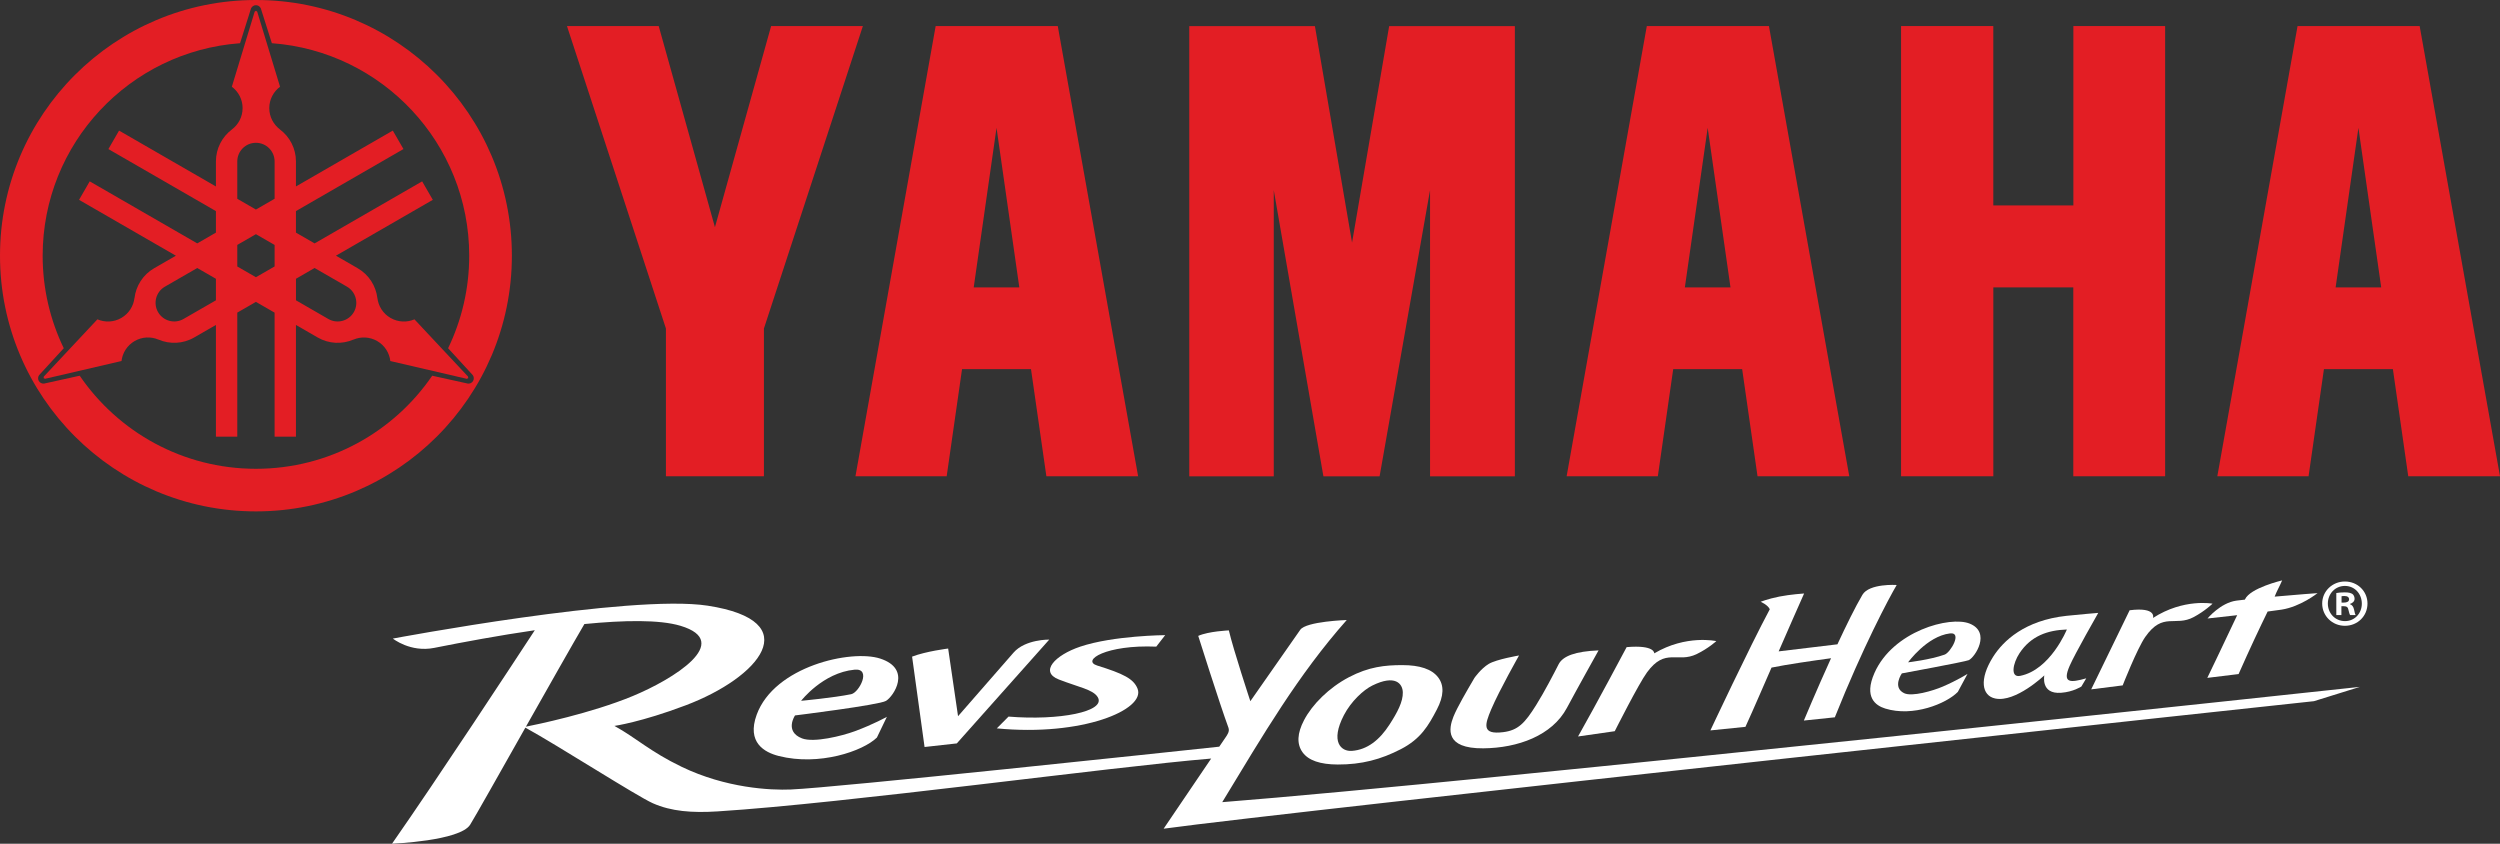
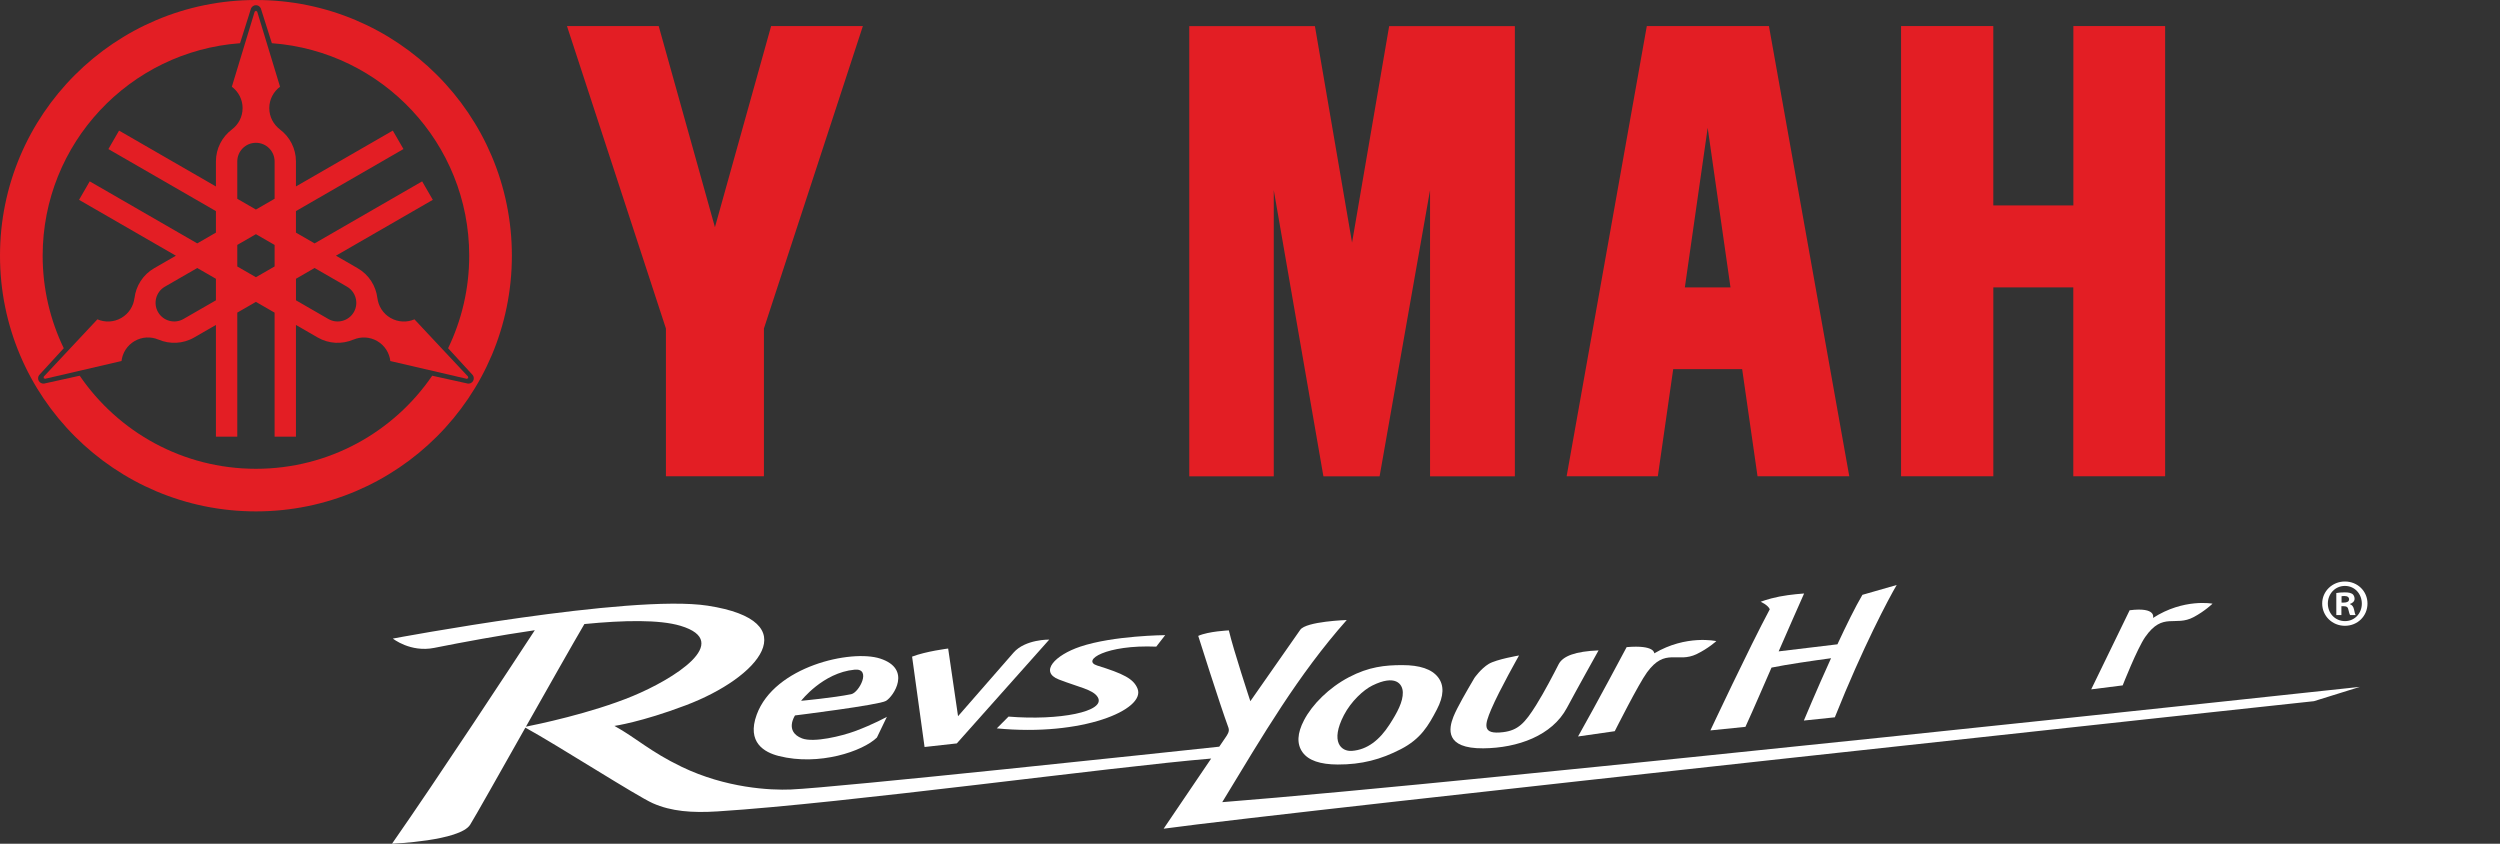
<svg xmlns="http://www.w3.org/2000/svg" width="160" height="54" viewBox="0 0 160 54" fill="none">
  <rect x="0" y="0" width="160" height="54" fill="#333333" stroke="none" />
  <path fill-rule="evenodd" clip-rule="evenodd" d="M121.668 1.668V30.481H127.573V18.393H132.691V30.481H138.569V1.668H132.696V13.147H127.571V1.668H121.668Z" fill="#E31E24" />
  <path fill-rule="evenodd" clip-rule="evenodd" d="M76.113 1.673V30.485H81.521V12.168L84.698 30.485H88.294L91.523 12.168V30.485H96.951V1.673H88.906L86.531 15.525L84.155 1.673H76.113Z" fill="#E31E24" />
  <path fill-rule="evenodd" clip-rule="evenodd" d="M42.157 1.668L45.756 14.541L49.352 1.668H55.224L48.891 21.025V30.481H42.619V21.025L36.286 1.668H42.157Z" fill="#E31E24" />
-   <path fill-rule="evenodd" clip-rule="evenodd" d="M63.778 8.18L65.236 18.392H62.318L63.778 8.18ZM67.698 1.669H59.882L54.749 30.482H60.587L61.571 23.624H65.984L66.968 30.482H72.84L67.697 1.669H67.698Z" fill="#E31E24" />
  <path fill-rule="evenodd" clip-rule="evenodd" d="M109.292 8.18L110.751 18.392H107.831L109.292 8.18ZM113.212 1.669H105.396L100.264 30.482H106.101L107.085 23.624H111.498L112.482 30.482H118.354L113.212 1.669Z" fill="#E31E24" />
-   <path fill-rule="evenodd" clip-rule="evenodd" d="M147.043 1.668L141.909 30.481H147.748L148.732 23.623H153.145L154.128 30.481H160L154.858 1.668H147.043ZM150.939 8.181L152.397 18.392H149.48L150.939 8.181Z" fill="#E31E24" />
  <path fill-rule="evenodd" clip-rule="evenodd" d="M29.944 24.55L27.661 24.046C25.204 27.64 21.068 30.003 16.381 30.003C11.694 30.003 7.559 27.642 5.101 24.046L2.822 24.549C2.689 24.565 2.554 24.504 2.483 24.381C2.413 24.26 2.426 24.114 2.504 24.007L4.081 22.287C3.216 20.496 2.73 18.487 2.73 16.365C2.73 9.176 8.299 3.286 15.363 2.766L16.065 0.541C16.119 0.418 16.239 0.332 16.38 0.332C16.52 0.332 16.641 0.416 16.693 0.538L17.399 2.765C24.461 3.285 30.03 9.176 30.03 16.365C30.03 18.487 29.544 20.496 28.679 22.287L30.255 24.006C30.335 24.111 30.348 24.259 30.278 24.381C30.208 24.504 30.074 24.565 29.943 24.55L29.944 24.55ZM16.381 0C7.335 0 0 7.327 0 16.365C0 25.401 7.335 32.729 16.381 32.729C25.427 32.729 32.76 25.401 32.76 16.365C32.76 7.327 25.427 0 16.381 0Z" fill="#E31E24" />
  <path fill-rule="evenodd" clip-rule="evenodd" d="M22.644 19.978C22.314 20.548 21.583 20.744 21.012 20.414L18.942 19.22V17.841L20.134 17.152L22.207 18.347C22.777 18.678 22.974 19.408 22.644 19.978L22.644 19.978ZM11.747 20.413C11.177 20.744 10.446 20.548 10.116 19.977C9.787 19.406 9.982 18.677 10.553 18.347L12.625 17.153L13.819 17.842V19.219L11.747 20.413ZM15.186 10.332C15.186 9.673 15.72 9.139 16.38 9.139C17.039 9.139 17.575 9.673 17.575 10.332V12.721L16.379 13.411L15.186 12.722V10.332L15.186 10.332ZM16.379 17.742L15.186 17.054V15.675L16.379 14.987L17.575 15.677V17.053L16.379 17.742V17.742ZM29.956 24.102L26.525 20.438C26.047 20.643 25.48 20.63 24.994 20.348C24.511 20.07 24.215 19.589 24.154 19.075L24.152 19.08C24.06 18.306 23.617 17.585 22.89 17.166L21.501 16.364L27.7 12.789L27.017 11.607L20.134 15.577L18.941 14.888V13.509L25.822 9.539L25.139 8.358L18.941 11.932V10.332C18.941 9.494 18.537 8.749 17.912 8.282L17.919 8.284C17.503 7.973 17.234 7.477 17.234 6.919C17.234 6.359 17.505 5.862 17.923 5.551L16.462 0.749L16.38 0.689L16.298 0.749L14.838 5.551C15.255 5.862 15.526 6.359 15.526 6.919C15.526 7.477 15.258 7.974 14.842 8.284L14.847 8.282C14.222 8.749 13.819 9.494 13.819 10.332V11.934L7.62 8.358L6.937 9.541L13.819 13.511V14.887L12.624 15.577L5.742 11.607L5.059 12.79L11.256 16.365L9.869 17.165C9.142 17.584 8.699 18.306 8.607 19.081L8.605 19.074C8.544 19.589 8.248 20.07 7.764 20.349C7.279 20.628 6.713 20.643 6.234 20.437L2.803 24.101L2.791 24.202L2.885 24.242L7.777 23.105C7.837 22.589 8.133 22.107 8.618 21.826C9.102 21.547 9.666 21.532 10.144 21.736L10.139 21.732C10.856 22.039 11.704 22.017 12.43 21.597L13.819 20.796V27.947H15.186V20.008L16.378 19.32L17.574 20.008V27.947H18.941V20.797L20.329 21.598C21.056 22.017 21.903 22.04 22.62 21.733L22.615 21.738C23.092 21.533 23.656 21.548 24.14 21.827C24.626 22.107 24.921 22.591 24.982 23.107L29.874 24.244L29.967 24.203L29.955 24.103L29.956 24.102Z" fill="#E31E24" />
-   <path fill-rule="evenodd" clip-rule="evenodd" d="M148.323 37.96C148.323 37.96 146.976 38.057 145.578 38.184C145.705 37.844 145.887 37.544 146.057 37.145C146.057 37.145 144.006 37.625 143.678 38.362L143.672 38.376C143.459 38.399 143.274 38.421 143.127 38.441C142.109 38.579 141.281 39.583 141.281 39.583C141.281 39.583 142.152 39.489 143.179 39.372C142.458 40.913 141.267 43.384 141.267 43.384L143.27 43.14C144.021 41.445 144.611 40.199 145.129 39.138C145.48 39.093 145.788 39.051 146.018 39.017C147.236 38.828 148.323 37.96 148.323 37.96V37.96Z" fill="white" />
  <path fill-rule="evenodd" clip-rule="evenodd" d="M87.833 43.872C87.246 44.161 86.466 44.895 86.013 45.764C85.118 47.485 85.838 48.104 86.516 48.057C87.515 47.986 88.298 47.346 88.919 46.387C89.441 45.583 89.795 44.903 89.78 44.31C89.767 43.748 89.287 43.154 87.834 43.872H87.833ZM89.748 42.567C90.868 42.567 91.63 42.824 92.033 43.341C92.436 43.857 92.41 44.547 91.959 45.408C91.425 46.429 90.94 47.282 89.657 47.945C88.373 48.607 87.149 48.933 85.617 48.929C84.489 48.925 83.739 48.669 83.361 48.143C82.985 47.616 83.017 46.933 83.459 46.09C83.984 45.084 85.051 44.014 86.33 43.342C87.609 42.671 88.639 42.567 89.748 42.567Z" fill="white" />
  <path fill-rule="evenodd" clip-rule="evenodd" d="M67.152 40.935C67.152 40.935 65.619 40.904 64.864 41.771C64.109 42.639 61.315 45.837 61.315 45.837L60.682 41.506C60.682 41.506 59.267 41.681 58.374 42.024L59.172 47.808L61.236 47.578L67.152 40.935H67.152Z" fill="white" />
  <path fill-rule="evenodd" clip-rule="evenodd" d="M63.796 46.616C69.275 47.146 73.323 45.417 72.806 44.081C72.555 43.436 71.875 43.11 70.224 42.596C69.184 42.272 70.796 41.249 74 41.385L74.572 40.649C74.572 40.649 71.262 40.672 69.139 41.384C67.515 41.929 66.51 42.999 67.765 43.487C69.023 43.978 69.967 44.128 70.258 44.623C70.798 45.543 67.786 46.129 64.546 45.862L63.796 46.616L63.796 46.616Z" fill="white" />
-   <path fill-rule="evenodd" clip-rule="evenodd" d="M124.8 40.538C125.606 40.439 124.83 41.763 124.457 41.895C123.517 42.229 122.119 42.389 122.119 42.389C122.119 42.389 123.318 40.718 124.8 40.538ZM125.919 43.129C125.919 43.129 125.269 43.541 124.336 43.942C123.712 44.209 122.367 44.61 121.861 44.362C121.095 43.99 121.717 43.098 121.717 43.098C121.717 43.098 125.789 42.348 126.001 42.25C126.398 42.066 127.444 40.472 126.06 39.911C124.803 39.402 121.147 40.388 119.964 43.073C119.284 44.618 120.03 45.154 120.658 45.348C122.432 45.898 124.558 45.041 125.301 44.282L125.92 43.129H125.919Z" fill="white" />
  <path fill-rule="evenodd" clip-rule="evenodd" d="M54.693 42.859C55.801 42.756 54.985 44.323 54.478 44.428C53.359 44.657 51.271 44.852 51.271 44.852C51.271 44.852 52.657 43.052 54.693 42.859ZM56.762 45.874C56.762 45.874 55.934 46.344 54.709 46.798C53.888 47.101 52.085 47.548 51.33 47.257C50.187 46.815 50.881 45.788 50.881 45.788C50.881 45.788 56.269 45.12 56.705 44.856C57.183 44.569 58.377 42.815 56.334 42.149C54.476 41.544 49.558 42.643 48.428 45.741C47.778 47.522 48.924 48.152 49.842 48.384C52.428 49.04 55.232 48.073 56.122 47.203L56.762 45.873L56.762 45.874Z" fill="white" />
-   <path fill-rule="evenodd" clip-rule="evenodd" d="M129.292 43.255C128.642 43.385 128.824 42.449 129.247 41.808C129.978 40.7 131.046 40.33 132.279 40.288C132.279 40.288 131.227 42.872 129.291 43.255H129.292ZM133.521 43.413C132.487 43.704 131.973 43.732 132.454 42.621C132.778 41.867 134.288 39.225 134.288 39.225C134.288 39.225 133.07 39.325 132.254 39.413C129.589 39.701 128.208 41.007 127.554 42.043C126.655 43.471 126.834 44.525 127.695 44.704C128.993 44.977 130.837 43.224 130.837 43.224C130.837 43.224 130.583 44.439 131.911 44.338C132.693 44.28 133.208 43.938 133.208 43.938L133.52 43.413L133.521 43.413Z" fill="white" />
  <path fill-rule="evenodd" clip-rule="evenodd" d="M104.105 41.416C105.93 41.259 105.873 41.815 105.873 41.815C107.918 40.599 109.844 41.031 109.844 41.031C109.844 41.031 109.346 41.492 108.595 41.858C107.351 42.464 106.588 41.423 105.408 43.033C104.867 43.771 103.344 46.797 103.344 46.797L100.995 47.134C102.117 45.156 104.105 41.416 104.105 41.416V41.416Z" fill="white" />
  <path fill-rule="evenodd" clip-rule="evenodd" d="M136.298 39.056C138.047 38.836 137.792 39.549 137.792 39.549C139.755 38.282 141.602 38.635 141.602 38.635C141.602 38.635 141.123 39.104 140.401 39.491C139.208 40.131 138.433 39.14 137.299 40.76C136.779 41.502 135.852 43.865 135.852 43.865L133.837 44.119C135.058 41.619 136.297 39.056 136.297 39.056L136.298 39.056Z" fill="white" />
  <path fill-rule="evenodd" clip-rule="evenodd" d="M94.93 47.893C92.453 47.913 92.721 46.626 93.018 45.873C93.249 45.289 93.874 44.219 94.365 43.385C94.365 43.385 94.779 42.789 95.283 42.488C95.782 42.192 97.218 41.95 97.218 41.95C97.223 41.947 95.966 44.154 95.438 45.397C95.02 46.387 94.823 47.03 96.204 46.858C97.153 46.74 97.586 46.288 98.315 45.122C98.85 44.266 99.453 43.1 99.751 42.515C100.022 41.983 100.829 41.685 102.308 41.625C102.308 41.625 100.945 44.062 100.285 45.299C99.336 47.082 97.135 47.873 94.93 47.893H94.93Z" fill="white" />
  <path fill-rule="evenodd" clip-rule="evenodd" d="M37.401 39.939C39.943 39.688 42.211 39.651 43.545 40.049C46.974 41.074 43.072 43.481 40.499 44.546C37.822 45.656 34.317 46.377 33.659 46.507C35.14 43.886 36.674 41.175 37.401 39.939ZM78.223 51.338C80.855 47.002 83.07 43.206 86.192 39.681C86.192 39.681 83.587 39.766 83.215 40.309L80.022 44.877C80.022 44.877 78.928 41.562 78.646 40.345C78.646 40.345 77.349 40.4 76.687 40.697C76.687 40.697 78.046 45.008 78.621 46.575C78.708 46.812 78.549 47.027 78.437 47.192C78.301 47.393 78.165 47.592 78.033 47.787C75.111 48.1 53.5 50.408 50.615 50.528C49.311 50.583 46.461 50.444 43.62 49.073C41.587 48.091 40.748 47.247 39.324 46.458C39.324 46.458 41.031 46.22 43.883 45.141C48.574 43.369 51.697 39.75 45.288 38.763C40.346 38.003 25.142 40.869 25.142 40.869C25.142 40.869 26.266 41.769 27.787 41.465C29.662 41.091 31.948 40.666 34.228 40.334C32.883 42.388 28.057 49.744 25.09 53.996C25.09 53.996 29.438 53.822 30.09 52.781C30.39 52.3 31.97 49.499 33.624 46.568C35.746 47.735 40.745 50.947 41.779 51.407C42.953 51.928 44.281 52.034 45.931 51.929C54.173 51.405 71.114 49.077 77.515 48.547C75.761 51.13 74.472 53.037 74.472 53.037C82.501 51.929 148.091 44.876 148.091 44.876L151.034 43.96C151.034 43.96 94.268 50.085 78.223 51.338Z" fill="white" />
-   <path fill-rule="evenodd" clip-rule="evenodd" d="M119.194 38.069C118.735 38.85 118.158 40.024 117.595 41.236L113.834 41.688C114.484 40.205 115.042 38.919 115.463 37.983C115.463 37.983 114.592 38.039 113.876 38.181C113.11 38.335 112.683 38.515 112.683 38.515C112.683 38.515 113.137 38.705 113.267 38.991C111.929 41.493 109.465 46.746 109.465 46.746L111.708 46.518C112.299 45.222 112.861 43.899 113.377 42.727C114.347 42.525 116.071 42.278 117.187 42.126C116.248 44.192 115.447 46.115 115.447 46.115L117.429 45.908C119.232 41.39 120.896 38.272 121.389 37.439C121.389 37.439 119.632 37.324 119.194 38.069Z" fill="white" />
+   <path fill-rule="evenodd" clip-rule="evenodd" d="M119.194 38.069C118.735 38.85 118.158 40.024 117.595 41.236L113.834 41.688C114.484 40.205 115.042 38.919 115.463 37.983C115.463 37.983 114.592 38.039 113.876 38.181C113.11 38.335 112.683 38.515 112.683 38.515C112.683 38.515 113.137 38.705 113.267 38.991C111.929 41.493 109.465 46.746 109.465 46.746L111.708 46.518C112.299 45.222 112.861 43.899 113.377 42.727C114.347 42.525 116.071 42.278 117.187 42.126C116.248 44.192 115.447 46.115 115.447 46.115L117.429 45.908C119.232 41.39 120.896 38.272 121.389 37.439Z" fill="white" />
  <path fill-rule="evenodd" clip-rule="evenodd" d="M149.859 38.565H150.014C150.194 38.565 150.341 38.505 150.341 38.358C150.341 38.229 150.246 38.144 150.039 38.144C149.953 38.144 149.893 38.152 149.859 38.16V38.565ZM149.85 39.363H149.524V37.954C149.652 37.929 149.833 37.911 150.065 37.911C150.332 37.911 150.452 37.954 150.555 38.015C150.632 38.074 150.693 38.186 150.693 38.324C150.693 38.478 150.572 38.599 150.401 38.65V38.668C150.538 38.719 150.615 38.822 150.659 39.011C150.701 39.226 150.727 39.312 150.762 39.363H150.409C150.366 39.312 150.341 39.183 150.297 39.02C150.272 38.865 150.186 38.797 150.004 38.797H149.85V39.363ZM148.982 38.625C148.982 39.252 149.446 39.751 150.082 39.751C150.702 39.751 151.157 39.252 151.157 38.634C151.157 38.007 150.702 37.499 150.074 37.499C149.446 37.499 148.982 38.007 148.982 38.625ZM151.519 38.625C151.519 39.424 150.891 40.051 150.074 40.051C149.265 40.051 148.62 39.424 148.62 38.625C148.62 37.843 149.265 37.216 150.074 37.216C150.891 37.216 151.519 37.843 151.519 38.625Z" fill="white" />
</svg>